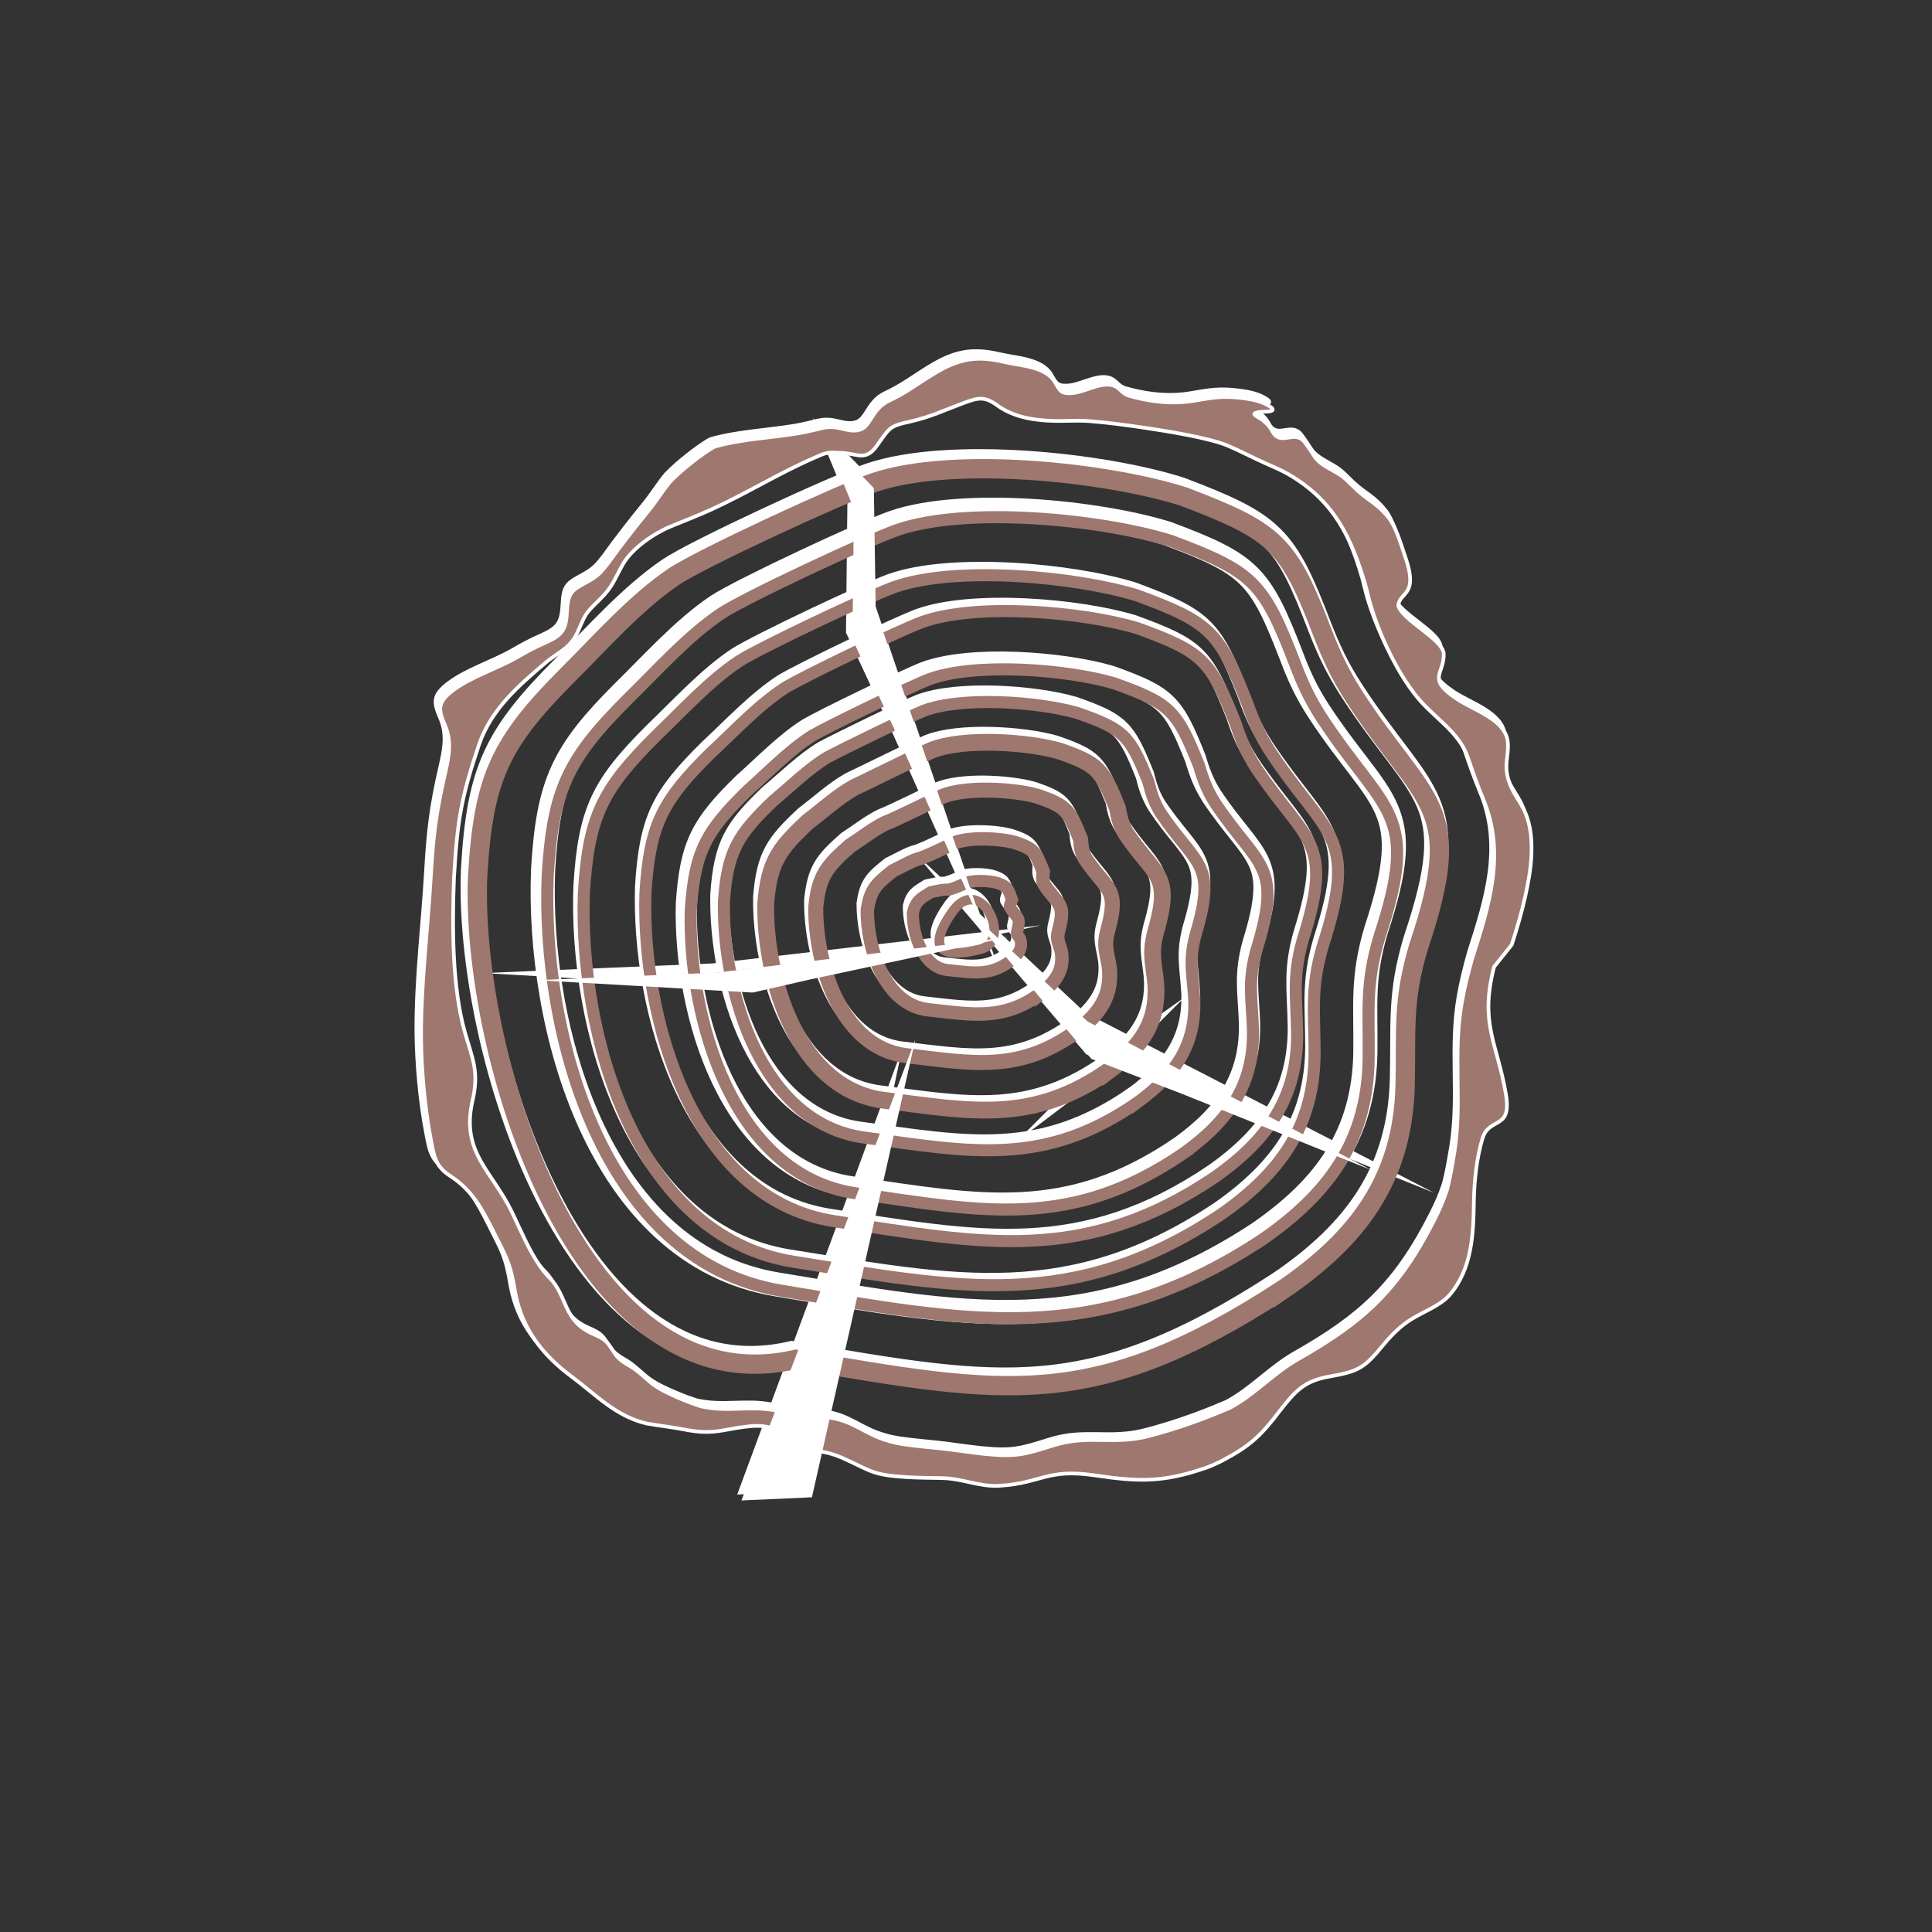
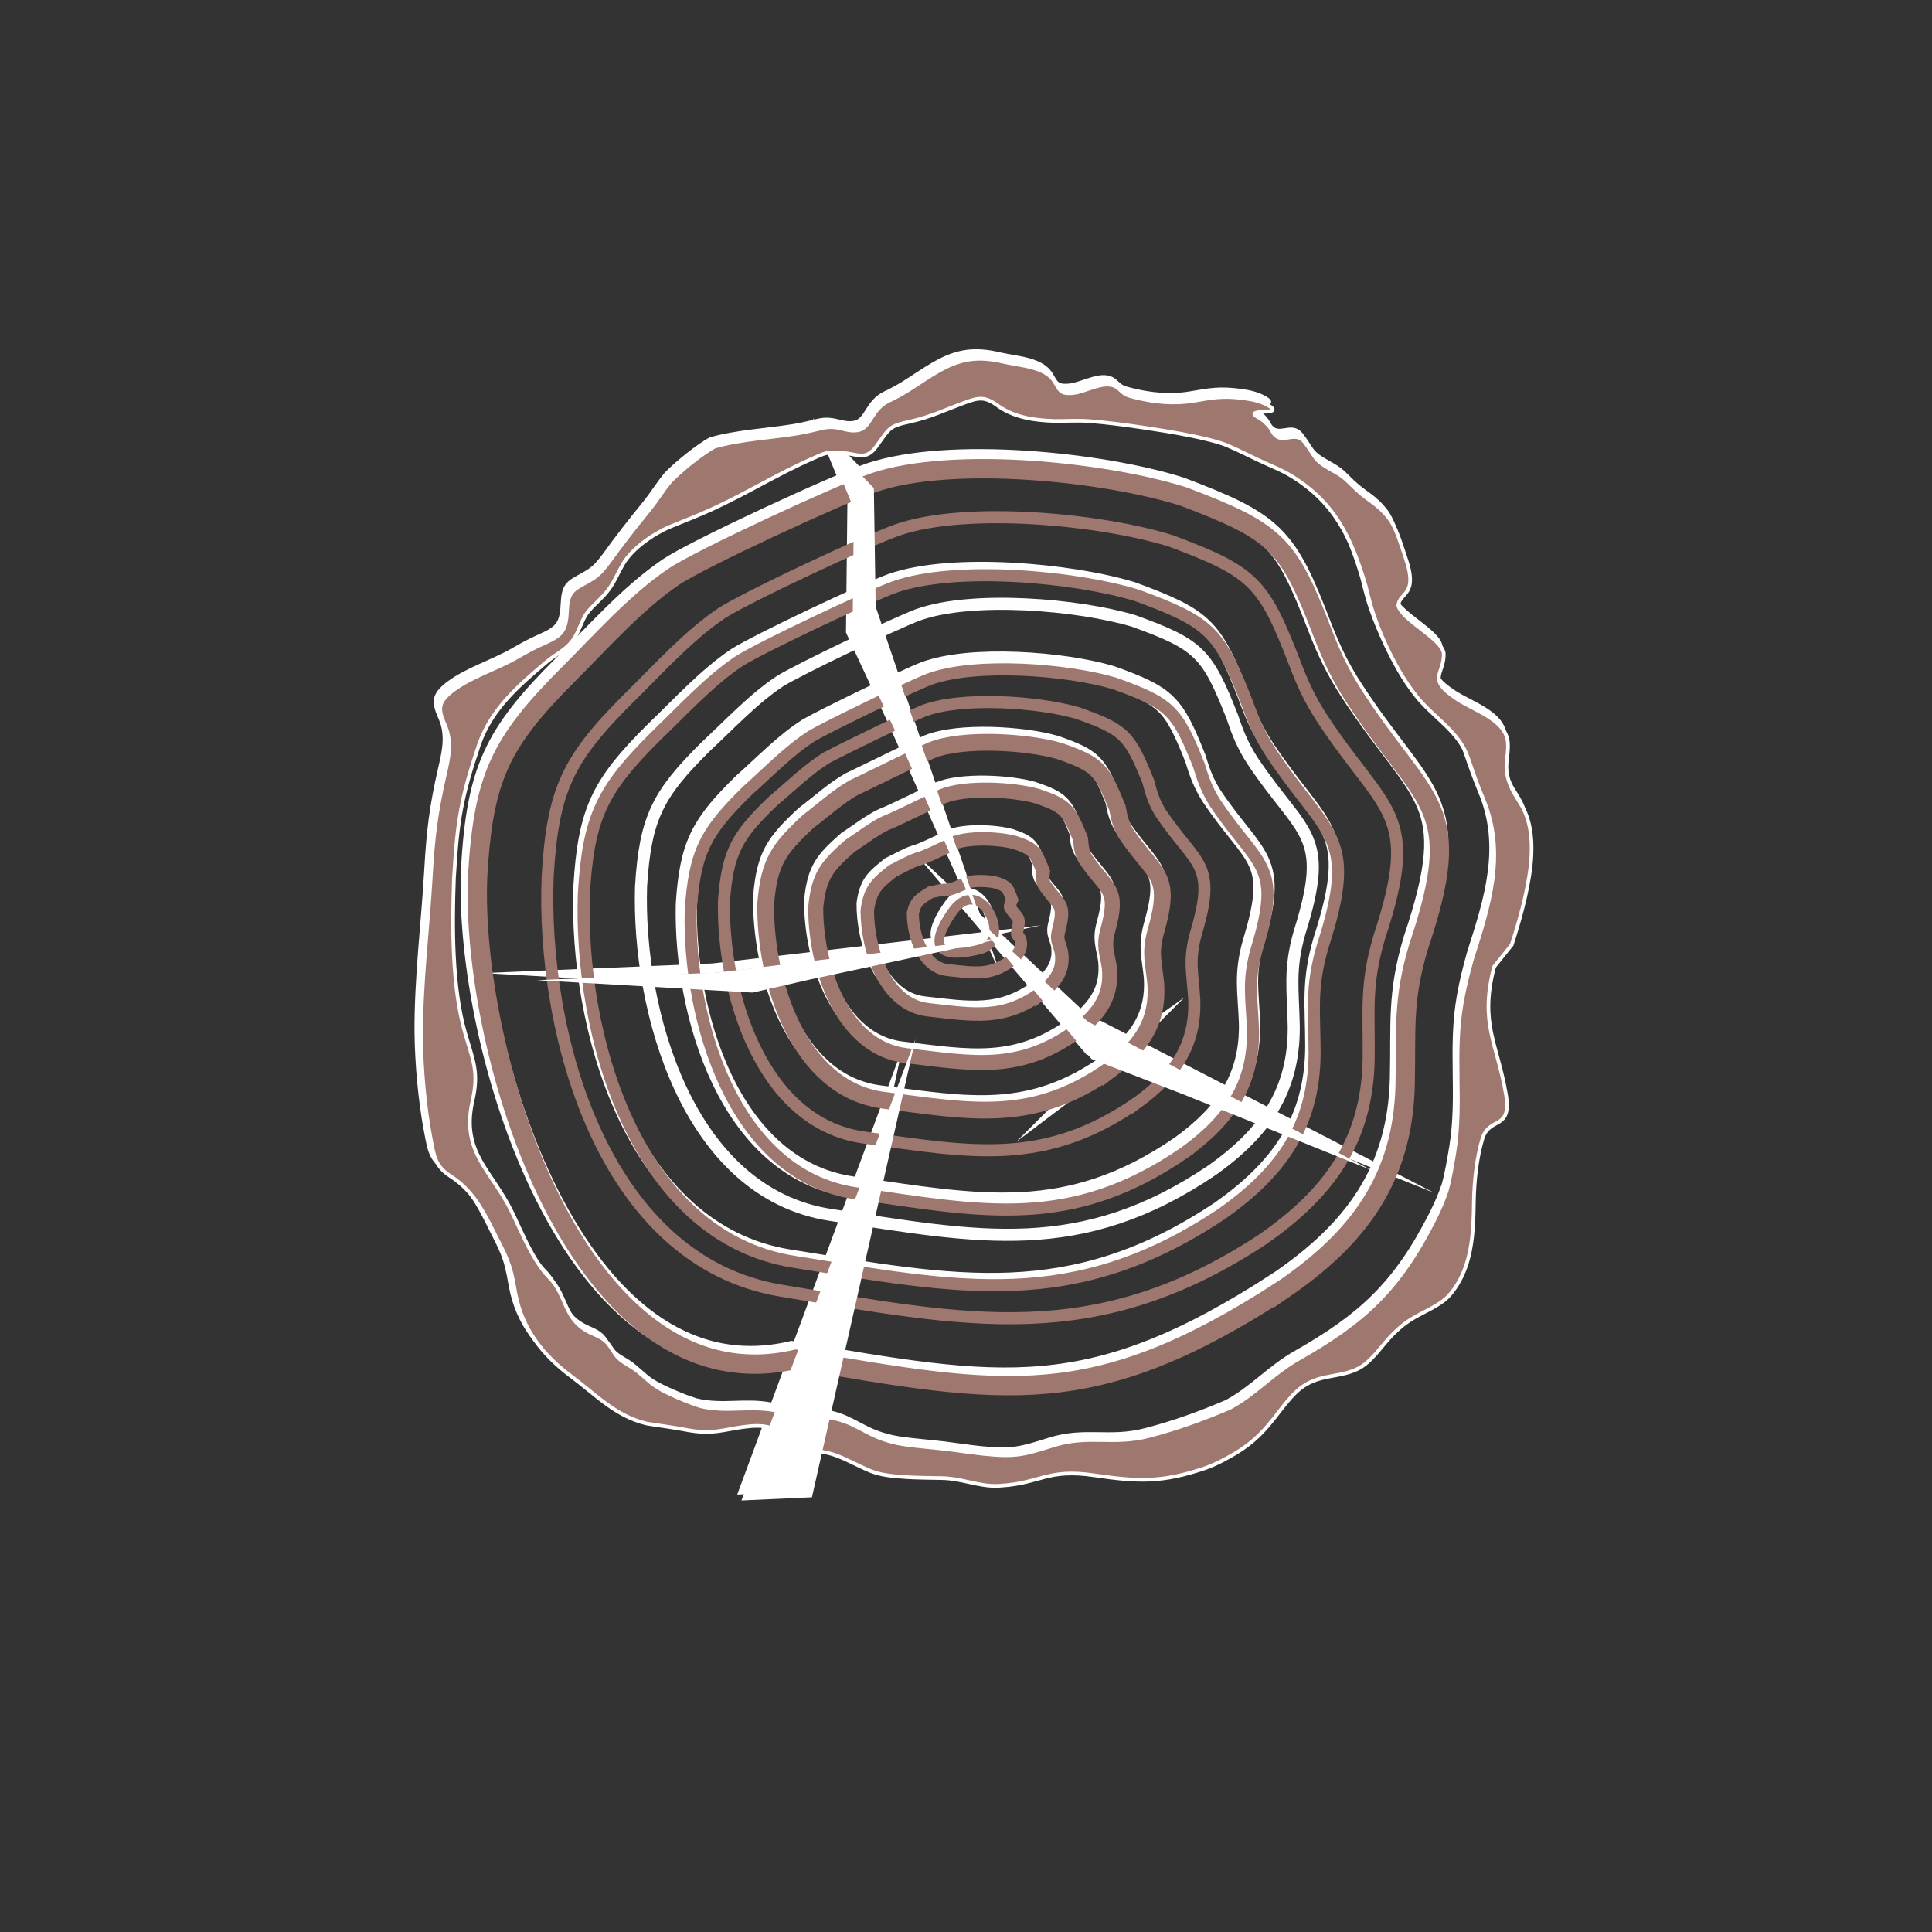
<svg xmlns="http://www.w3.org/2000/svg" xml:space="preserve" width="40mm" height="40mm" version="1.1" style="shape-rendering:geometricPrecision; text-rendering:geometricPrecision; image-rendering:optimizeQuality; fill-rule:evenodd; clip-rule:evenodd" viewBox="0 0 4000 4000">
  <rect x="0" y="0" width="4000" height="4000" fill="#333333" stroke="none" />
  <defs>
    <style type="text/css"> .str5 {stroke:#FEFEFE;stroke-width:31.11;stroke-miterlimit:22.926} .str13 {stroke:#9E776E;stroke-width:31.11;stroke-miterlimit:22.926} .str2 {stroke:#FEFEFE;stroke-width:43.97;stroke-miterlimit:22.926} .str3 {stroke:#FEFEFE;stroke-width:38.98;stroke-miterlimit:22.926} .str0 {stroke:#FEFEFE;stroke-width:50;stroke-miterlimit:22.926} .str4 {stroke:#FEFEFE;stroke-width:34.76;stroke-miterlimit:22.926} .str12 {stroke:#9E776E;stroke-width:34.76;stroke-miterlimit:22.926} .str10 {stroke:#9E776E;stroke-width:40;stroke-miterlimit:22.926} .str1 {stroke:#FEFEFE;stroke-width:25;stroke-miterlimit:22.926} .str11 {stroke:#9E776E;stroke-width:25;stroke-miterlimit:22.926} .str7 {stroke:#FEFEFE;stroke-width:20;stroke-miterlimit:22.926} .str15 {stroke:#9E776E;stroke-width:20;stroke-miterlimit:22.926} .str8 {stroke:white;stroke-width:20;stroke-miterlimit:22.926} .str6 {stroke:#FEFEFE;stroke-width:27.88;stroke-miterlimit:22.926} .str14 {stroke:#9E776E;stroke-width:27.88;stroke-miterlimit:22.926} .str16 {stroke:white;stroke-width:9.98;stroke-miterlimit:22.926} .str9 {stroke:#FEFEFE;stroke-width:7.62;stroke-miterlimit:22.926} .fil0 {fill:none} .fil1 {fill:#9E776E} .fil3 {fill:white} .fil4 {fill:white} .fil2 {fill:#FEFEFE;fill-rule:nonzero} .fil5 {fill:#9E776E;fill-rule:nonzero} </style>
  </defs>
  <g id="Слой_x0020_1">
    <path class="fil0 str0" d="M2649.62 2656.77c156.58,-107.04 247.94,-230.37 252.9,-422.86 2.73,-113.49 -6.17,-175.33 28.24,-288.9 99.11,-294.79 14.44,-289.78 -132.6,-515.86 -28.96,-44.87 -45.96,-80.59 -65.51,-130.31 -72.16,-189.09 -96.9,-212.95 -289.42,-286.17 -163.64,-51.81 -478.61,-84.03 -641.23,-29.36 -69.37,23.39 -360.02,157.72 -416.38,195.71 -78.92,53.6 -150.51,134.78 -218.62,202.72 -141.14,141.29 -175.67,213.8 -187.62,416.77 -16.21,363.74 207.07,1108.28 659.98,1003.06 434.43,74.11 616.98,110.79 1010.26,-144.8z" />
-     <path class="fil0 str0" d="M2606.23 2553.44c138.07,-95.59 217.84,-204.7 220.62,-374.43 1.24,-99.68 -7.54,-153.32 22.18,-253.17 86.05,-260.84 11.29,-255.04 -119.25,-454.19 -25.39,-39.39 -39.93,-70.87 -56.55,-114.88 -64.54,-167.23 -86.03,-188.31 -256.46,-252.25 -144.72,-45.11 -423.39,-72.06 -566.46,-22.9 -59.94,20.75 -316.1,140.44 -365.66,173.23 -69.47,46.75 -132.81,117.72 -193.46,177.18 -124.97,124.88 -156.15,188.45 -166.72,368.21 -12.88,322.39 112.8,797.69 484.32,859.05 384.88,63.54 650.86,122.12 997.44,-105.85z" />
    <path class="fil0 str1" d="M2521.66 2500.49c122.4,-85.91 192.27,-182.91 193.12,-333.26 -0.09,-87.88 -8.84,-134.42 16.89,-222.54 74.95,-232.02 8.61,-225.42 -107.87,-401.72 -22.31,-34.74 -34.67,-62.62 -48.69,-101.83 -58.05,-148.75 -76.74,-167.49 -228.43,-223.57 -128.64,-39.45 -376.54,-61.91 -502.96,-17.42 -51.78,18.46 -278.69,125.67 -322.48,153.91 -61.46,40.82 -117.87,102.98 -172.3,155.13 -111.39,110.89 -139.87,166.8 -149.38,326.92 -10.09,287.43 104.3,710.53 435.31,763.25 342.94,54.57 579.81,105.7 886.79,-98.87z" />
-     <path class="fil0 str1" d="M2509.63 2422.73c108.71,-77.45 169.87,-163.79 168.94,-297.08 -1.33,-77.44 -10.12,-117.59 12.12,-195.33 65.23,-206.73 6.28,-199.3 -97.79,-355.62 -19.54,-30.65 -29.88,-55.38 -41.5,-90.43 -52.34,-132.63 -68.51,-149.35 -203.76,-198.57 -114.53,-34.52 -335.48,-53.08 -447.26,-12.68 -44.45,16.37 -245.73,112.58 -284.49,136.67 -54.46,35.46 -104.89,89.75 -154.02,135.37 -99.63,98.54 -125.91,147.64 -134.66,290.62 -7.69,256.94 96.82,634.51 392.42,679.68 306.27,46.75 517.68,91.44 790,-92.63z" />
+     <path class="fil0 str1" d="M2509.63 2422.73c108.71,-77.45 169.87,-163.79 168.94,-297.08 -1.33,-77.44 -10.12,-117.59 12.12,-195.33 65.23,-206.73 6.28,-199.3 -97.79,-355.62 -19.54,-30.65 -29.88,-55.38 -41.5,-90.43 -52.34,-132.63 -68.51,-149.35 -203.76,-198.57 -114.53,-34.52 -335.48,-53.08 -447.26,-12.68 -44.45,16.37 -245.73,112.58 -284.49,136.67 -54.46,35.46 -104.89,89.75 -154.02,135.37 -99.63,98.54 -125.91,147.64 -134.66,290.62 -7.69,256.94 96.82,634.51 392.42,679.68 306.27,46.75 517.68,91.44 790,-92.63" />
    <path class="fil0 str2" d="M2444.54 2373.38c93.37,-67.65 144.97,-141.88 142.44,-256 -2.44,-65.76 -11.06,-98.89 7.43,-164.99 54.72,-178.11 4.12,-170.03 -85.72,-304.02 -16.42,-26.11 -24.57,-47.33 -33.56,-77.7 -45.66,-114.47 -59.04,-128.93 -175.66,-170.68 -98.57,-29.18 -289.05,-43.79 -384.47,-8.26 -36.45,13.96 -209.05,97.4 -242.21,116.93 -46.66,29.48 -90.4,74.99 -133.51,113.33 -86.43,84.55 -110.17,126.07 -118.16,249.66 -5.44,222.36 87.14,548.53 342.59,585.77 264.7,38.53 447.26,76.31 680.83,-84.04z" />
-     <path class="fil0 str3" d="M2349.34 2267.72c77.74,-57.4 119.71,-119.12 115.84,-213.59 -3.39,-53.82 -11.68,-79.86 3.12,-134.04 44.3,-148.64 2.27,-140.09 -72.76,-251.35 -13.21,-21.51 -19.13,-39.17 -25.45,-64.76 -38.62,-95.9 -49.15,-108.07 -146.59,-142.36 -82.16,-23.89 -241.35,-34.8 -320.09,-4.47 -28.39,11.4 -171.74,81.45 -199.22,96.32 -38.76,23.36 -75.71,59.89 -112.67,90.79 -72.98,70.1 -94.12,103.89 -101.48,207.57 -3.51,186.82 76.23,460.31 290.37,489.89 221.94,30.58 374.83,61.57 568.93,-74z" />
    <path class="fil0 str4" d="M2292.79 2199.81c64.21,-48.44 97.79,-99.14 92.73,-176.37 -4.25,-43.26 -12.32,-62.88 -0.67,-106.51 35.35,-122.87 0.83,-113.75 -61.08,-205.31 -10.3,-17.52 -14.11,-32.1 -17.91,-53.61 -32.37,-79.85 -40.31,-90.08 -120.99,-118.01 -67.8,-19.38 -199.74,-27.23 -263.88,-1.51 -21.13,9.02 -139.06,67.17 -161.65,77.73 -31.92,17.77 -63.15,46.23 -94.99,70.45 -61.55,57.35 -80.69,84.28 -87.79,170.71 -2.04,156.02 66.32,383.94 244.56,407.05 184.75,23.88 311.81,49.19 471.67,-64.62z" />
    <path class="fil0 str5" d="M2222.68 2120.76c48.15,-37.25 72.17,-74.72 66.47,-131.54 -4.69,-30.96 -12.02,-43.44 -3.81,-74.73 25.36,-91.91 -0.19,-82.81 -46.16,-151.11 -6.94,-12.86 -8.51,-23.81 -9.65,-40.39 -24.55,-60.56 -29.59,-68.47 -90.09,-89.14 -50.6,-14.3 -149.77,-19.19 -196.79,0.6 -13.16,6.16 -101.01,49.65 -117.87,55.49 -23.88,11.43 -48.19,30.69 -73.64,47.24 -47.7,42.13 -64.08,61.15 -70.79,126.74 -0.94,118.68 52.49,291.68 187.31,307.93 139.79,16.75 235.66,35.7 355.02,-51.09z" />
    <path class="fil0 str6" d="M2148.85 2041.72c31.79,-25.34 46.45,-49.21 40.82,-85.28 -4.62,-18.63 -10.75,-24.28 -5.76,-43.17 15.79,-60.03 -0.59,-51.59 -30,-96.32 -3.59,-8.2 -3.11,-15.48 -1.85,-26.96 -16.23,-40.71 -18.48,-46.25 -58.17,-59.78 -32.92,-9.37 -98.35,-11.89 -128.1,1.46 -5.65,3.21 -62.96,31.26 -74.06,32.65 -15.77,5.26 -32.93,15.46 -51.6,24.47 -33.36,26.56 -46.57,37.73 -52.83,81.78 -0.4,79.95 36.55,196.25 126.43,206.24 93.24,10.27 156.89,23.11 235.12,-35.09z" />
    <path class="fil0 str7" d="M1966.26 1870.21c-5.35,8.09 -91.04,118.34 55.94,80.89 67.42,-17.19 0.96,-155.29 -55.94,-80.89z" />
-     <path class="fil0 str1" d="M2084.79 1975.14c17.75,-14.67 24.68,-26.68 19.72,-44.88 -4.11,-8.13 -8.86,-8.17 -6.36,-16.49 8.11,-32.28 -0.32,-24.9 -15.11,-49.5 -0.75,-4.28 1.37,-8.45 4.49,-15.55 -8.73,-23.52 -8.67,-27.02 -30.23,-34.71 -17.58,-5.38 -53.69,-6.43 -68.73,1 0.4,0.55 -30.76,14.81 -37.01,12.59 -8.9,0.08 -19.94,2.69 -32.66,5.36 -20.94,13.06 -31.25,17.64 -37.17,42.96 -0.49,46.14 21.16,113.18 71.83,118.49 52.61,5.42 88.19,13.37 131.23,-19.27z" />
    <polygon class="fil1 str8" points="2775.16,2380.75 2439.89,2245.78 2255.07,2174.52 2017.3,1895.34 2241.3,2105.21 " />
    <polygon class="fil1 str8" points="1992.74,1816.96 1845.11,1487.08 1761.53,1307.48 1764.49,1037.17 1712.23,910.29 1795.9,997.18 1799.74,1248.03 " />
    <polygon class="fil1 str8" points="1944.36,1950.31 1666.91,2009.24 1549.06,2036.09 1202.42,2016.17 1476,2004.67 " />
    <path class="fil2 str9" d="M3041.15 1972.05l0.19 -0.69c35.31,-110.13 70.25,-218.73 23.09,-331.37 -13.02,-31.11 -20.94,-54.25 -31.76,-85.93 -18.98,-55.59 -72.07,-83.02 -108.48,-129.53 -5.03,-6.42 -9.57,-12.76 -14.3,-19.43 -32.5,-46.93 -62.97,-112.48 -79.14,-168.1 -3.63,-12.97 -6.87,-25.93 -10.06,-39.02 -30.03,-102.38 -66.3,-175.77 -157.41,-230.06 -15.07,-8.98 -31.57,-15.97 -47.55,-22.99 -27.29,-11.94 -54.83,-26.86 -81.68,-38.13 -37.92,-15.91 -126.07,-29.99 -167.98,-36.24 -38.84,-5.77 -80.21,-11.52 -119.28,-14.45 -23.52,-1.75 -48.39,0.16 -72.37,-0.33 -39.64,-1.21 -79.29,-6.61 -113.51,-29.34 -30.61,-23.04 -42.64,-19.5 -77.55,-6.42 -38.76,14.54 -63.37,26.76 -104.96,36.56 -46.52,10.2 -43.62,12.15 -72.12,51.75 -22.39,31.11 -39.85,15.46 -70.32,13.85l-4.48 -0.23c-28.59,-1.92 -31.07,0.15 -57.09,11.63 -73.37,32.24 -137.63,72.66 -210.73,106 -29.33,13.35 -55.3,23.09 -84.59,35.22 -33.49,13.86 -78.34,44.25 -97.76,76.79 -19.75,34.55 -20.56,46.85 -50.12,75.81 -28.95,28.4 -27.16,26.68 -43.38,63.46 -16.82,38.18 -39.22,42.07 -68.21,66.72 -56.08,47.67 -111.91,95.67 -137.49,169.41 -36.96,109.8 -44.77,156.51 -51.64,272.7l-0.27 4.64 -0.01 0c-3.6,99.17 -4.21,225.18 22.93,320.08 16.88,58.39 29.47,81.61 15.08,143.18 -23.13,104.96 40.11,142.82 81.54,227.36 5.29,10.8 10.3,21.8 15.36,32.72 16.22,34.74 36.47,77.92 63.06,104.6 38.16,38.3 27.78,89.19 89.35,116.17 31.03,13.61 29.03,16.18 48.02,43.64 10.83,15.67 29.32,21.4 44.39,33.52 24.01,19.3 29.29,28.51 58.53,43.29 17.24,8.61 34.48,15.99 52.4,22.83 6.89,2.55 13.7,4.86 20.65,7.19 57.27,13.11 98.37,-2.07 156.41,8.82 38.18,7.15 66.84,9.13 104.44,13.68 57.53,6.96 77.32,34.68 128.28,49.25l7.92 2.26c7.9,2.11 14.91,3.35 22.93,4.73 31.61,4.74 63.8,6.84 95.59,10.73 13.37,1.71 26.72,3.52 40.07,5.37 11.34,1.58 22.65,2.87 34.02,4.13 64.17,6.32 81,1.44 141.1,-17.52 74.84,-23.61 124.2,-0.2 199.22,-19.77 57.77,-15.07 112.63,-34.75 167.74,-58.38 53.02,-28.5 88.05,-70.61 143.28,-102 134.57,-76.48 206.88,-142.62 280.07,-286.72 10.29,-20.28 18.83,-39.45 26.11,-61.16 7.06,-25.09 11.33,-52.79 15.77,-78.59 17.23,-107.98 -3.69,-202.34 15.62,-312.04 5.41,-30.68 12.65,-59.76 21.08,-89.65zm-398.07 935.82c-38.96,51.7 -63.12,74.23 -119.75,103.74 -11.47,5.98 -21.97,10.52 -33.98,15.07 -90.49,30.88 -139.95,28.88 -231.77,15.37 -96.95,-14.26 -110.3,16.07 -192.25,21.45l-6.83 0.44c-39.52,1.8 -74.55,-15.35 -116.85,-16.07 -24.79,-0.43 -48.3,-0.6 -73.16,-1.96 -71.44,-4.68 -70.97,-11.75 -132.04,-39.53 -36.47,-15.97 -48.36,-11.41 -79.57,-21.25 -48.86,-15.42 -43.91,-54.74 -124.62,-43.47l-11.74 1.64 -6.17 1.02c-38.12,7.02 -58.02,11.27 -97.49,4.49 -30.27,-5.97 -57.04,-9.05 -86.66,-13.93 -65.07,-15.4 -104.27,-58.86 -156.8,-97.99 -58.01,-43.21 -101.53,-97.03 -115.84,-172.08l-0.71 -3.7c-10.04,-61.08 -18.47,-71.69 -45.6,-126 -23.8,-47.35 -44.18,-84.77 -88.69,-113.65 -31.63,-20.53 -33.61,-40.85 -40.77,-78.22 -12.12,-63.23 -18.98,-140.49 -19.75,-205.1 -0.82,-111.98 13.66,-224.66 20.09,-336.5l0 -0.3c4.81,-82.21 10.53,-131.28 28.98,-211.5 8.4,-36.48 15.49,-68.86 0.19,-103.56 -14.84,-33.63 -14.55,-47.71 17.11,-71.92 38.8,-28.99 90.62,-44.11 133.7,-69.02 20.67,-11.97 35.91,-20.11 57.48,-29.64 37.14,-16.41 43.32,-27.33 45.27,-68.47 1.81,-38.04 13.18,-41.77 42.46,-58.05l1.82 -1.02c19.5,-11.03 26.8,-19.19 40.5,-37.07 28.67,-39.69 53.7,-71.77 84.53,-109.64 15.98,-19.64 28.6,-40.78 44.51,-59.8 20.58,-21.9 65.52,-57.82 91.3,-72.16 51.67,-15.54 118.98,-18.84 173.45,-27.84 18.78,-3.1 33.06,-6.95 51.21,-11.16 32.74,-7.08 48.36,9.02 73.33,4.61 27.3,-4.81 25.88,-42.46 64.07,-61.13 2.77,-1.35 5.62,-2.64 8.4,-3.98 37.42,-18.26 69.52,-45.4 107.53,-64.62 44.45,-22.09 79.23,-22.37 126.47,-11.12 31.67,7.14 82.48,9 101.58,40.68 10.36,17.19 11.59,24.7 34.58,23.35 31.56,-1.86 72.43,-32.31 98.11,-9.16 14.02,12.64 14.37,12.96 32.83,17.65 40.24,10.22 82.09,14.26 123.06,7.24 40.26,-6.89 60.14,-10.66 101.94,-5.36 19.45,2.47 40.74,6.76 57.33,18.32 14.1,10.53 -11.94,9.61 -17.39,9.75l-1.76 0.1c-29.84,3.35 -8,8.55 4.23,18.88 11.88,10.67 12.23,11.12 20.13,25.02 17.87,26.22 43.81,-6.44 64.35,18.2 25.83,32.85 16.74,36.55 57.82,59.15 28.12,15.47 28.16,19.34 50.79,40.49 26.17,24.44 42.81,27.89 68.03,60.15l3.18 4.68c13.04,21.12 20.99,49.36 29.17,73.15 29.31,83.28 -11.83,72.87 -14.1,102.25 7.94,30.07 91.25,69.11 94.27,99.12 1.3,44.43 -37.13,51.45 27.51,94.59 35.86,23.93 101.65,42.82 105.36,90.11 2.39,30.6 -10.17,47.41 3.8,84.7 13.43,35.82 32.72,44.49 41.91,93.14 3.58,19.01 3.84,36.05 3.23,55.18 -1.34,29.57 -6.71,58.43 -13.03,87.18 -7.58,33.67 -17.29,66.36 -27.78,99.13l-36.63 45.76c-30.56,118.07 6.4,157.84 24.47,264.05 12.96,76.17 -34.41,45.62 -48.58,92.19 -11.82,38.8 -17,87.31 -17.76,127.95 -0.87,69.71 -3.65,142.6 -50.79,196.73 -19.4,22.3 -56.4,35.04 -82.11,51.92 -17.32,11.36 -30.79,23.88 -44.82,39.35l-10.73 12.57c-39.17,48.04 -51.95,54.4 -110.64,64.71 -52.39,9.21 -70.3,29.17 -102.92,70.7z" />
    <polygon class="fil3" points="1672.44,3087.65 1526.3,3094.29 1867.66,2171.85 " />
    <path class="fil0 str10" d="M2656.69 2669.72c156.34,-106.87 247.56,-230.01 252.52,-422.21 2.71,-113.31 -6.16,-175.06 28.19,-288.46 98.96,-294.34 14.42,-289.33 -132.4,-515.07 -28.91,-44.8 -45.88,-80.47 -65.41,-130.11 -72.05,-188.8 -96.75,-212.62 -288.97,-285.73 -163.39,-51.73 -477.89,-83.9 -640.25,-29.32 -69.27,23.36 -359.47,157.48 -415.75,195.42 -78.79,53.51 -150.28,134.57 -218.28,202.4 -140.93,141.08 -175.41,213.48 -187.34,416.14 -16.18,363.18 206.75,1106.58 658.98,1001.52 433.76,74 616.03,110.63 1008.71,-144.58z" />
    <path class="fil0 str11" d="M2613.37 2566.55c137.85,-95.44 217.5,-204.39 220.28,-373.86 1.24,-99.53 -7.53,-153.08 22.15,-252.78 85.91,-260.44 11.27,-254.65 -119.07,-453.49 -25.35,-39.33 -39.87,-70.76 -56.47,-114.71 -64.43,-166.97 -85.9,-188.02 -256.07,-251.86 -144.49,-45.04 -422.74,-71.95 -565.58,-22.86 -59.86,20.71 -315.63,140.22 -365.11,172.96 -69.36,46.68 -132.6,117.54 -193.16,176.91 -124.78,124.69 -155.91,188.16 -166.46,367.65 -12.87,321.89 112.62,796.47 483.58,857.73 384.29,63.45 649.86,121.93 995.91,-105.69z" />
    <path class="fil0 str11" d="M2528.92 2513.68c122.22,-85.77 191.99,-182.63 192.83,-332.75 -0.09,-87.75 -8.82,-134.21 16.87,-222.19 74.83,-231.67 8.59,-225.08 -107.72,-401.12 -22.27,-34.68 -34.61,-62.51 -48.61,-101.67 -57.96,-148.52 -76.62,-167.23 -228.08,-223.22 -128.44,-39.39 -375.96,-61.82 -502.18,-17.39 -51.71,18.42 -278.27,125.47 -322,153.67 -61.36,40.75 -117.68,102.82 -172.03,154.89 -111.22,110.72 -139.66,166.54 -149.15,326.42 -10.08,286.99 104.14,709.45 434.64,762.08 342.41,54.49 578.93,105.54 885.43,-98.72z" />
-     <path class="fil0 str11" d="M2516.92 2436.04c108.53,-77.33 169.61,-163.54 168.68,-296.63 -1.33,-77.31 -10.1,-117.4 12.09,-195.02 65.13,-206.42 6.28,-199 -97.63,-355.08 -19.51,-30.6 -29.84,-55.3 -41.44,-90.3 -52.26,-132.42 -68.4,-149.11 -203.44,-198.26 -114.36,-34.47 -334.97,-53 -446.58,-12.66 -44.38,16.35 -245.36,112.4 -284.06,136.46 -54.38,35.41 -104.73,89.61 -153.78,135.16 -99.48,98.4 -125.73,147.42 -134.46,290.18 -7.67,256.55 96.68,633.54 391.82,678.64 305.8,46.68 516.89,91.3 788.8,-92.49z" />
    <path class="fil0 str11" d="M2451.92 2386.77c93.23,-67.55 144.75,-141.66 142.23,-255.61 -2.44,-65.66 -11.04,-98.74 7.41,-164.74 54.64,-177.83 4.12,-169.77 -85.58,-303.55 -16.4,-26.07 -24.54,-47.26 -33.51,-77.59 -45.6,-114.29 -58.95,-128.73 -175.39,-170.42 -98.42,-29.13 -288.62,-43.71 -383.89,-8.24 -36.39,13.94 -208.73,97.25 -241.84,116.75 -46.59,29.43 -90.26,74.88 -133.3,113.16 -86.3,84.41 -110,125.87 -117.98,249.27 -5.43,222.02 87.01,547.69 342.06,584.88 264.3,38.47 446.58,76.2 679.79,-83.91z" />
    <path class="fil0 str11" d="M2356.87 2281.27c77.62,-57.31 119.52,-118.94 115.66,-213.27 -3.38,-53.74 -11.66,-79.73 3.12,-133.83 44.23,-148.41 2.27,-139.87 -72.65,-250.96 -13.19,-21.49 -19.1,-39.12 -25.41,-64.67 -38.56,-95.75 -49.07,-107.9 -146.36,-142.14 -82.04,-23.85 -240.99,-34.75 -319.61,-4.46 -28.35,11.38 -171.48,81.33 -198.92,96.17 -38.69,23.32 -75.59,59.8 -112.49,90.65 -72.87,70 -93.98,103.73 -101.32,207.25 -3.51,186.54 76.1,459.61 289.92,489.14 221.6,30.53 374.25,61.48 568.06,-73.88z" />
    <path class="fil0 str12" d="M2300.41 2213.47c64.11,-48.37 97.63,-98.99 92.58,-176.11 -4.24,-43.2 -12.3,-62.78 -0.67,-106.34 35.3,-122.69 0.84,-113.58 -60.98,-205 -10.28,-17.49 -14.09,-32.05 -17.88,-53.52 -32.32,-79.73 -40.25,-89.95 -120.81,-117.84 -67.7,-19.35 -199.43,-27.18 -263.48,-1.51 -21.1,9.01 -138.85,67.07 -161.4,77.62 -31.87,17.74 -63.05,46.16 -94.84,70.34 -61.45,57.26 -80.57,84.15 -87.65,170.44 -2.05,155.79 66.21,383.36 244.17,406.44 184.48,23.83 311.34,49.11 470.96,-64.52z" />
    <path class="fil0 str13" d="M2230.41 2134.54c48.07,-37.2 72.05,-74.61 66.36,-131.34 -4.69,-30.91 -12,-43.38 -3.8,-74.62 25.32,-91.77 -0.19,-82.69 -46.09,-150.88 -6.93,-12.84 -8.5,-23.78 -9.63,-40.33 -24.52,-60.47 -29.55,-68.37 -89.96,-89 -50.52,-14.28 -149.54,-19.17 -196.49,0.6 -13.14,6.15 -100.86,49.57 -117.69,55.4 -23.85,11.42 -48.11,30.64 -73.53,47.17 -47.62,42.06 -63.98,61.06 -70.68,126.55 -0.94,118.5 52.41,291.23 187.02,307.45 139.58,16.73 235.31,35.66 354.49,-51z" />
    <path class="fil0 str14" d="M2156.69 2055.62c31.74,-25.31 46.37,-49.14 40.75,-85.15 -4.61,-18.6 -10.73,-24.24 -5.75,-43.11 15.77,-59.93 -0.59,-51.51 -29.95,-96.17 -3.59,-8.19 -3.1,-15.46 -1.85,-26.93 -16.21,-40.64 -18.45,-46.17 -58.08,-59.68 -32.87,-9.36 -98.2,-11.87 -127.91,1.46 -5.64,3.21 -62.86,31.21 -73.94,32.6 -15.74,5.26 -32.88,15.44 -51.52,24.44 -33.31,26.51 -46.5,37.67 -52.75,81.65 -0.4,79.83 36.5,195.95 126.23,205.92 93.1,10.26 156.66,23.07 234.77,-35.03z" />
    <path class="fil0 str15" d="M1974.37 1884.36c-5.34,8.09 -90.9,118.17 55.86,80.77 67.31,-17.16 0.95,-155.05 -55.86,-80.77z" />
    <path class="fil0 str11" d="M2092.72 1989.14c17.73,-14.65 24.64,-26.65 19.69,-44.82 -4.1,-8.11 -8.84,-8.15 -6.35,-16.46 8.1,-32.23 -0.32,-24.86 -15.09,-49.42 -0.75,-4.28 1.38,-8.44 4.49,-15.53 -8.72,-23.48 -8.66,-26.97 -30.18,-34.65 -17.56,-5.38 -53.61,-6.43 -68.63,0.99 0.4,0.55 -30.71,14.79 -36.95,12.57 -8.88,0.08 -19.91,2.69 -32.61,5.36 -20.91,13.03 -31.2,17.61 -37.12,42.89 -0.48,46.07 21.13,113.01 71.72,118.31 52.54,5.4 88.06,13.34 131.03,-19.24z" />
    <polygon class="fil4 str16" points="2747.88,2380.38 2447.28,2259.36 2262.74,2188.21 2047.51,1931.63 2248.99,2119.01 " />
    <polygon class="fil4 str16" points="2000.82,1831.2 1853.41,1501.82 1769.96,1322.5 1772.91,1052.6 1720.73,925.92 1804.28,1012.67 1808.11,1263.14 " />
    <polygon class="fil4 str16" points="1977.1,1958.72 1675.48,2023.18 1557.81,2049.99 1211.71,2030.1 1484.87,2018.62 " />
    <path class="fil5 str9" d="M3047.62 1986.05l0.19 -0.69c35.26,-109.96 70.14,-218.4 23.06,-330.86 -13.01,-31.06 -20.92,-54.17 -31.72,-85.8 -18.95,-55.5 -71.95,-82.89 -108.31,-129.33 -5.03,-6.42 -9.56,-12.74 -14.28,-19.4 -32.45,-46.86 -62.88,-112.31 -79.01,-167.84 -3.64,-12.95 -6.86,-25.9 -10.05,-38.97 -29.98,-102.22 -66.2,-175.5 -157.17,-229.71 -15.05,-8.96 -31.53,-15.94 -47.48,-22.94 -27.25,-11.93 -54.74,-26.83 -81.55,-38.08 -37.87,-15.89 -125.88,-29.95 -167.72,-36.18 -38.79,-5.77 -80.1,-11.51 -119.1,-14.43 -23.48,-1.75 -48.32,0.16 -72.26,-0.33 -39.58,-1.21 -79.17,-6.6 -113.34,-29.29 -30.56,-23.01 -42.57,-19.48 -77.43,-6.41 -38.7,14.51 -63.28,26.71 -104.8,36.5 -46.45,10.18 -43.55,12.13 -72.01,51.67 -22.36,31.06 -39.79,15.44 -70.21,13.83l-4.48 -0.24c-28.55,-1.91 -31.02,0.16 -57,11.62 -73.25,32.19 -137.42,72.54 -210.41,105.84 -29.29,13.33 -55.21,23.05 -84.46,35.16 -33.43,13.84 -78.22,44.18 -97.61,76.67 -19.71,34.5 -20.53,46.78 -50.04,75.7 -28.9,28.36 -27.12,26.64 -43.31,63.36 -16.8,38.12 -39.16,42.01 -68.11,66.62 -55.99,47.6 -111.74,95.53 -137.28,169.15 -36.9,109.63 -44.7,156.27 -51.56,272.29l-0.27 4.63 -0.01 0c-3.6,99.02 -4.2,224.84 22.89,319.59 16.86,58.29 29.43,81.48 15.06,142.96 -23.09,104.8 40.05,142.6 81.42,227.01 5.28,10.78 10.28,21.77 15.34,32.67 16.19,34.69 36.41,77.8 62.96,104.44 38.1,38.24 27.74,89.05 89.21,116 30.99,13.58 28.99,16.15 47.94,43.56 10.82,15.66 29.28,21.38 44.33,33.47 23.97,19.28 29.24,28.48 58.44,43.23 17.21,8.6 34.43,15.96 52.32,22.8 6.88,2.54 13.68,4.85 20.62,7.17 57.18,13.09 98.21,-2.07 156.17,8.81 38.12,7.14 66.74,9.11 104.28,13.66 57.45,6.95 77.2,34.63 128.08,49.17l7.91 2.26c7.89,2.1 14.89,3.35 22.89,4.72 31.57,4.74 63.71,6.84 95.45,10.72 13.35,1.71 26.67,3.51 40,5.36 11.33,1.58 22.62,2.86 33.98,4.12 64.07,6.31 80.87,1.44 140.88,-17.49 74.73,-23.58 124.01,-0.2 198.91,-19.74 57.68,-15.04 112.47,-34.7 167.49,-58.29 52.94,-28.46 87.91,-70.5 143.06,-101.85 134.36,-76.36 206.56,-142.4 279.64,-286.28 10.27,-20.25 18.8,-39.39 26.07,-61.06 7.05,-25.05 11.31,-52.71 15.75,-78.47 17.2,-107.82 -3.69,-202.04 15.59,-311.56 5.4,-30.63 12.64,-59.68 21.05,-89.52zm-397.46 934.39c-38.9,51.62 -63.03,74.11 -119.57,103.58 -11.45,5.97 -21.93,10.5 -33.92,15.05 -90.35,30.83 -139.74,28.84 -231.42,15.34 -96.81,-14.24 -110.14,16.05 -191.95,21.42l-6.82 0.44c-39.46,1.8 -74.45,-15.32 -116.68,-16.04 -24.75,-0.44 -48.23,-0.6 -73.05,-1.97 -71.33,-4.66 -70.85,-11.73 -131.83,-39.46 -36.42,-15.95 -48.29,-11.39 -79.45,-21.22 -48.79,-15.39 -43.84,-54.66 -124.43,-43.4l-11.72 1.64 -6.16 1.01c-38.07,7.01 -57.93,11.26 -97.34,4.49 -30.23,-5.96 -56.96,-9.04 -86.54,-13.91 -64.97,-15.38 -104.1,-58.77 -156.55,-97.84 -57.92,-43.15 -101.38,-96.88 -115.67,-171.82l-0.7 -3.69c-10.03,-60.99 -18.44,-71.59 -45.53,-125.81 -23.77,-47.27 -44.11,-84.64 -88.56,-113.48 -31.58,-20.49 -33.56,-40.79 -40.71,-78.1 -12.09,-63.13 -18.94,-140.27 -19.72,-204.79 -0.82,-111.81 13.65,-224.31 20.06,-335.98l0 -0.3c4.81,-82.08 10.51,-131.08 28.94,-211.17 8.38,-36.43 15.47,-68.76 0.18,-103.41 -14.81,-33.57 -14.52,-47.63 17.09,-71.81 38.74,-28.94 90.49,-44.04 133.49,-68.91 20.65,-11.95 35.86,-20.08 57.4,-29.59 37.08,-16.39 43.25,-27.3 45.21,-68.37 1.8,-37.98 13.15,-41.71 42.39,-57.96l1.82 -1.02c19.46,-11.02 26.76,-19.17 40.43,-37.01 28.63,-39.64 53.62,-71.66 84.4,-109.48 15.96,-19.6 28.56,-40.72 44.44,-59.71 20.55,-21.86 65.43,-57.72 91.16,-72.04 51.6,-15.52 118.8,-18.81 173.19,-27.8 18.75,-3.1 33.01,-6.94 51.13,-11.15 32.69,-7.07 48.29,9.01 73.22,4.61 27.26,-4.8 25.84,-42.4 63.97,-61.04 2.76,-1.35 5.61,-2.64 8.39,-3.97 37.36,-18.24 69.41,-45.33 107.36,-64.53 44.38,-22.05 79.11,-22.33 126.28,-11.09 31.62,7.12 82.36,8.98 101.43,40.61 10.34,17.17 11.57,24.67 34.53,23.32 31.5,-1.86 72.31,-32.27 97.95,-9.15 14,12.63 14.35,12.94 32.78,17.62 40.18,10.21 81.96,14.24 122.87,7.24 40.2,-6.89 60.05,-10.65 101.78,-5.36 19.42,2.47 40.68,6.75 57.24,18.29 14.09,10.52 -11.91,9.59 -17.35,9.74l-1.77 0.1c-29.78,3.34 -7.98,8.53 4.23,18.85 11.86,10.65 12.21,11.1 20.1,24.98 17.84,26.18 43.75,-6.43 64.25,18.18 25.79,32.79 16.72,36.49 57.73,59.05 28.08,15.45 28.12,19.31 50.72,40.43 26.12,24.4 42.74,27.85 67.92,60.06l3.18 4.67c13.01,21.09 20.96,49.29 29.12,73.04 29.26,83.15 -11.81,72.75 -14.08,102.1 7.93,30.02 91.12,69 94.13,98.96 1.29,44.36 -37.07,51.37 27.47,94.44 35.8,23.9 101.5,42.76 105.19,89.98 2.39,30.55 -10.15,47.33 3.8,84.57 13.41,35.77 32.68,44.42 41.84,93 3.58,18.98 3.84,35.99 3.23,55.09 -1.33,29.53 -6.69,58.34 -13,87.05 -7.57,33.61 -17.28,66.26 -27.75,98.97l-36.57 45.69c-30.51,117.89 6.39,157.61 24.44,263.65 12.94,76.05 -34.36,45.55 -48.52,92.05 -11.79,38.75 -16.96,87.18 -17.72,127.76 -0.88,69.6 -3.65,142.38 -50.72,196.43 -19.37,22.26 -56.32,34.98 -81.99,51.83 -17.28,11.35 -30.74,23.85 -44.74,39.3l-10.72 12.54c-39.1,47.97 -51.87,54.32 -110.46,64.62 -52.31,9.2 -70.21,29.12 -102.77,70.59z" />
    <polygon class="fil3" points="1681.01,3099.95 1535.09,3106.58 1895.27,2151.67 " />
  </g>
</svg>